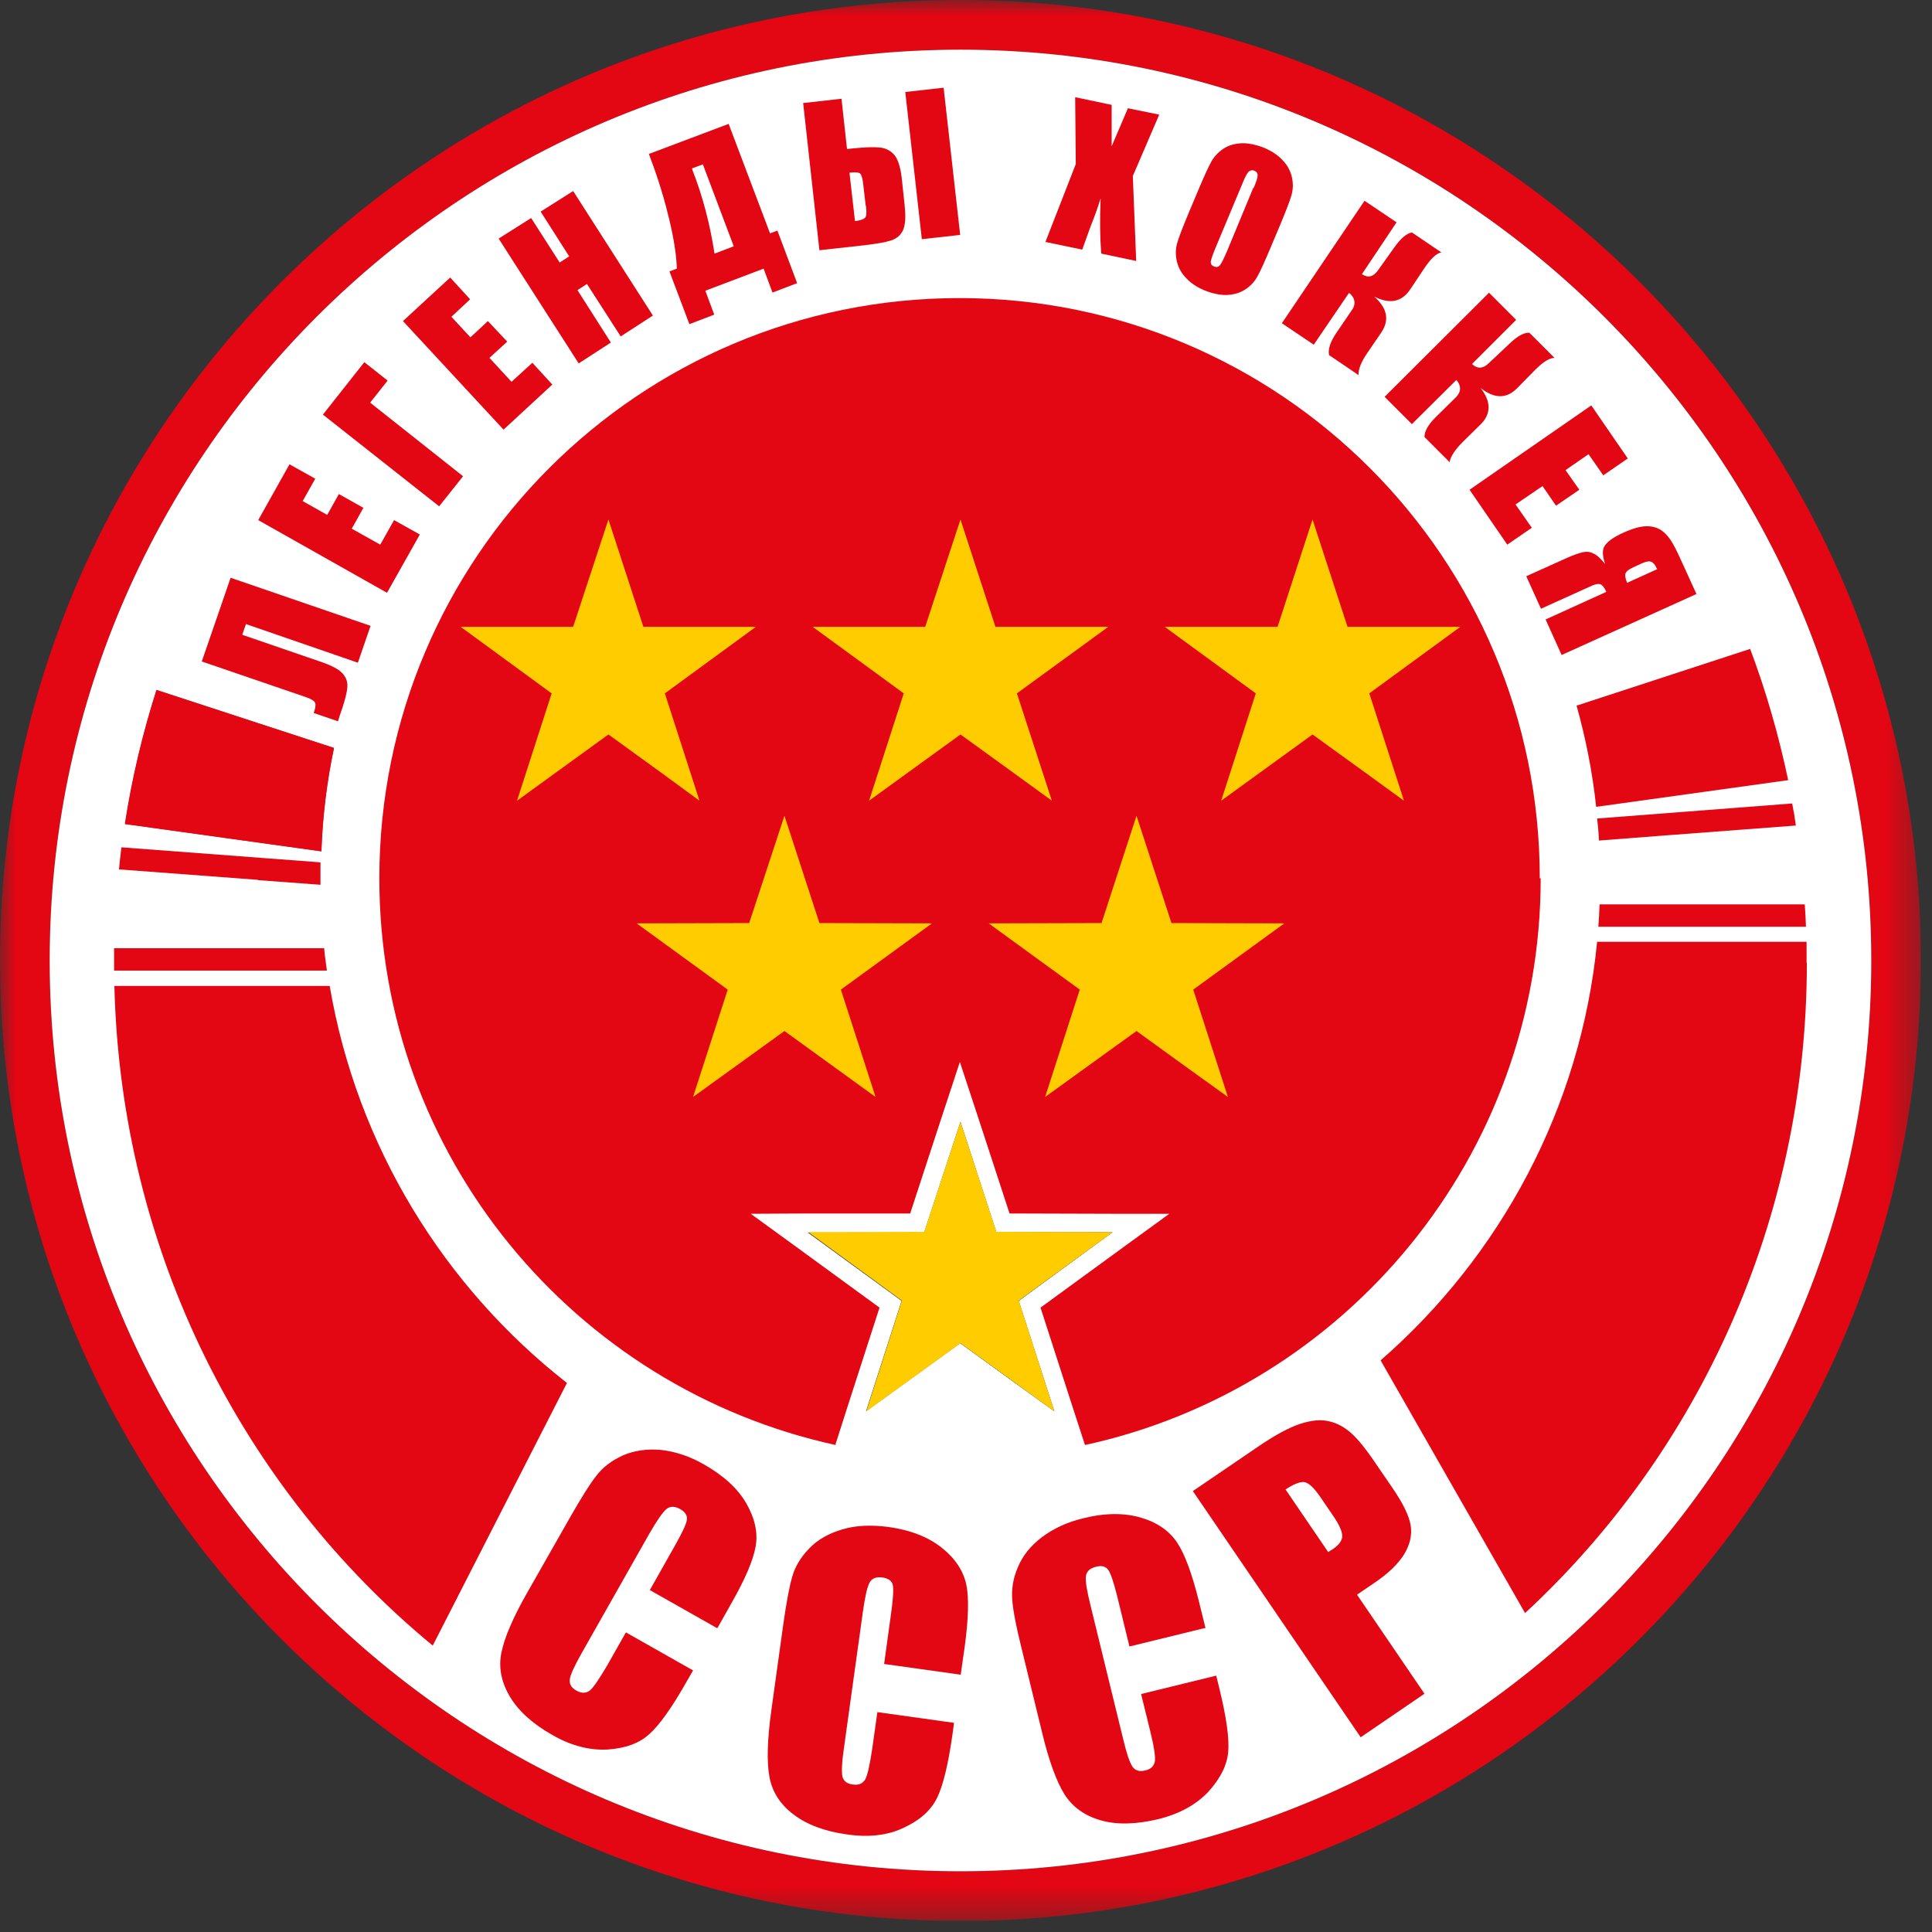
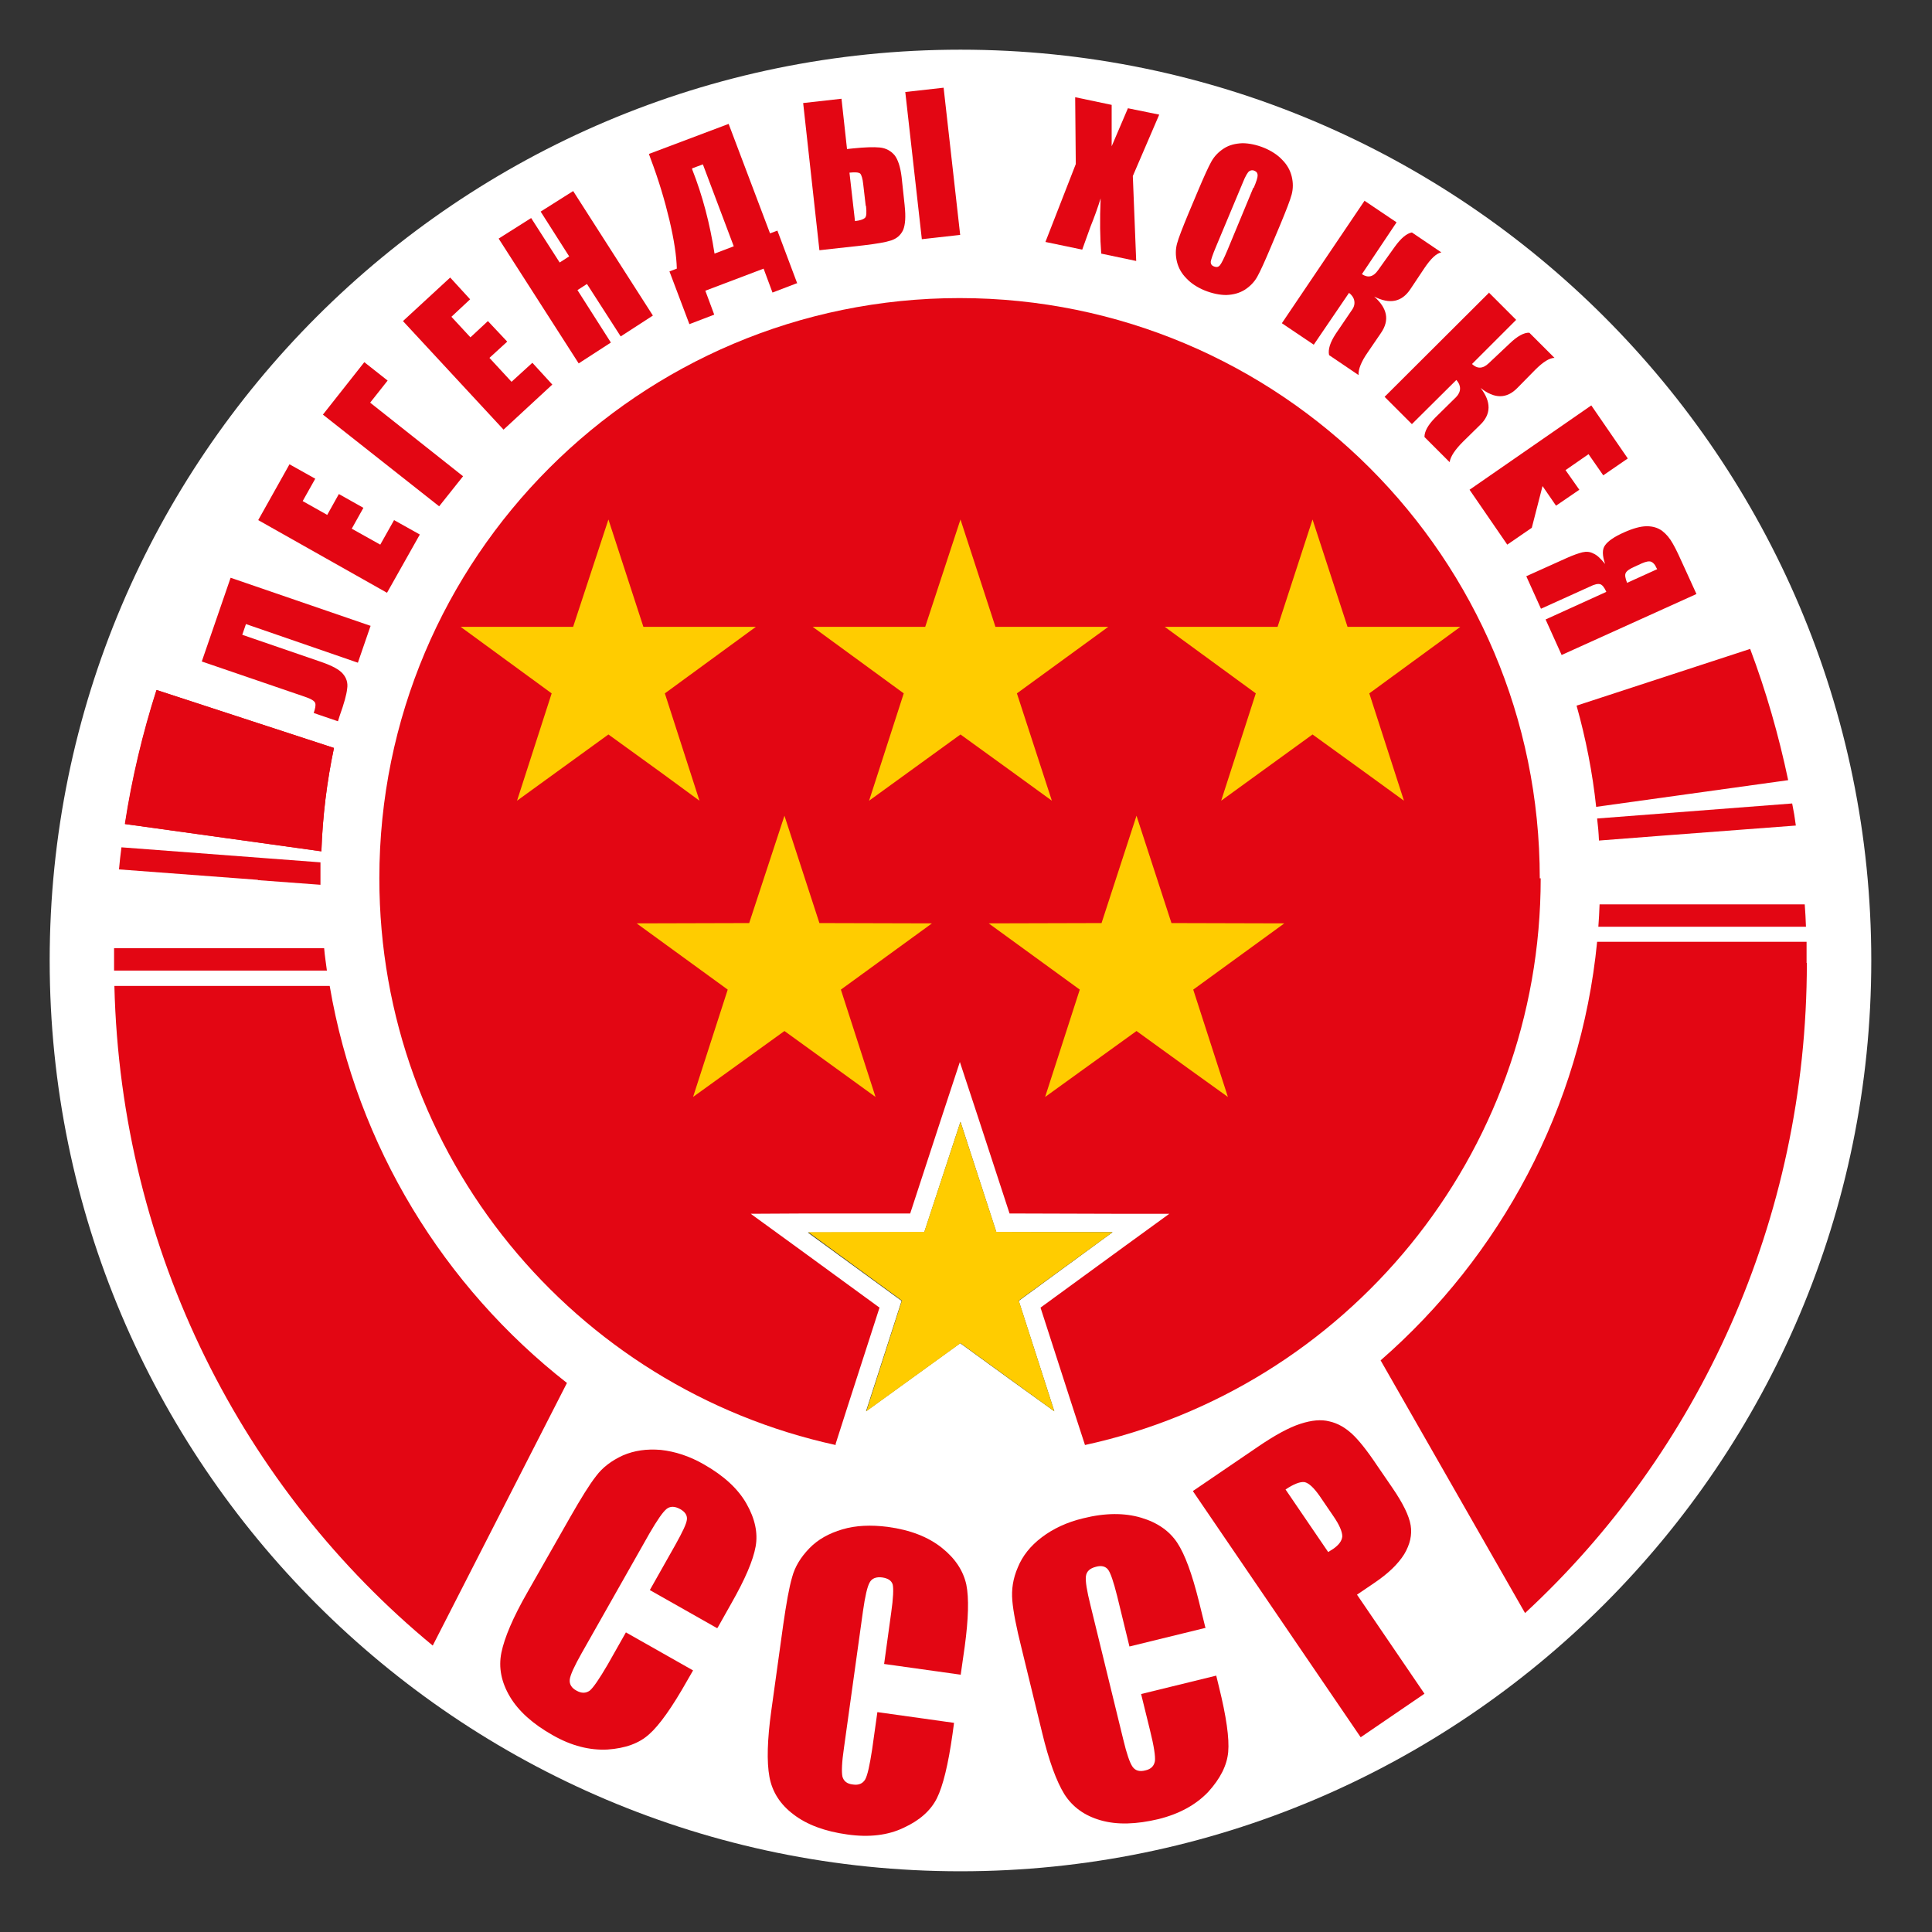
<svg xmlns="http://www.w3.org/2000/svg" width="63" height="63" viewBox="0 0 63 63" fill="none">
  <rect x="0" y="0" width="63" height="63" fill="#333333" stroke="none" />
  <g clip-path="url(#clip0_2152_29)">
    <mask id="mask0_2152_29" style="mask-type:luminance" maskUnits="userSpaceOnUse" x="0" y="0" width="63" height="63">
      <path d="M62.63 0H0V62.63H62.63V0Z" fill="white" />
    </mask>
    <g mask="url(#mask0_2152_29)">
-       <path fill-rule="evenodd" clip-rule="evenodd" d="M31.32 0C14.05 0 0 14.05 0 31.32C0 48.59 14.05 62.64 31.32 62.64C48.59 62.64 62.64 48.59 62.64 31.32C62.64 14.05 48.59 0 31.32 0ZM31.32 61.02C14.94 61.02 1.62 47.69 1.62 31.32C1.62 14.95 14.94 1.62 31.32 1.62C47.7 1.62 61.02 14.94 61.02 31.32C61.02 47.7 47.69 61.02 31.32 61.02Z" fill="#E30613" />
      <path fill-rule="evenodd" clip-rule="evenodd" d="M31.32 1.62C14.94 1.62 1.62 14.94 1.62 31.32C1.62 47.7 14.94 61.02 31.32 61.02C47.7 61.02 61.02 47.7 61.02 31.32C61.02 14.94 47.69 1.62 31.32 1.62ZM30.14 40.18L31.32 36.58L32.49 40.18H36.28L33.22 42.42L34.38 46.02L33.06 45.07L31.31 43.8L28.24 46.02L29.4 42.42L26.34 40.19H30.12L30.14 40.18Z" fill="white" />
      <path d="M23.38 53.09L21.19 51.85L22.02 50.38C22.26 49.95 22.39 49.68 22.4 49.54C22.41 49.41 22.34 49.3 22.18 49.21C22 49.11 21.85 49.11 21.73 49.21C21.61 49.31 21.43 49.57 21.18 50L18.96 53.92C18.73 54.33 18.6 54.61 18.58 54.76C18.56 54.91 18.63 55.04 18.8 55.13C18.96 55.22 19.1 55.22 19.23 55.13C19.35 55.03 19.54 54.75 19.81 54.29L20.41 53.23L22.6 54.47L22.41 54.8C21.92 55.67 21.5 56.26 21.17 56.55C20.84 56.85 20.39 57.01 19.81 57.05C19.23 57.08 18.63 56.93 18.02 56.58C17.38 56.22 16.91 55.8 16.63 55.33C16.35 54.86 16.25 54.38 16.35 53.89C16.45 53.4 16.73 52.74 17.2 51.92L18.6 49.46C18.95 48.85 19.22 48.41 19.44 48.13C19.65 47.85 19.94 47.63 20.31 47.46C20.68 47.3 21.09 47.24 21.55 47.28C22.01 47.33 22.48 47.48 22.95 47.75C23.6 48.12 24.06 48.54 24.34 49.03C24.62 49.52 24.72 49.99 24.64 50.43C24.56 50.88 24.3 51.49 23.85 52.28L23.4 53.08L23.38 53.09Z" fill="#E30613" />
      <path d="M31.33 54.61L28.83 54.26L29.06 52.59C29.13 52.11 29.14 51.8 29.11 51.67C29.07 51.54 28.96 51.47 28.78 51.44C28.57 51.41 28.43 51.47 28.36 51.6C28.28 51.74 28.21 52.05 28.14 52.54L27.52 57C27.45 57.47 27.44 57.78 27.47 57.93C27.51 58.08 27.62 58.17 27.81 58.19C28 58.22 28.13 58.16 28.21 58.03C28.29 57.89 28.36 57.56 28.44 57.04L28.61 55.83L31.11 56.18L31.06 56.55C30.92 57.54 30.75 58.24 30.55 58.64C30.35 59.04 29.99 59.36 29.47 59.6C28.95 59.85 28.33 59.92 27.63 59.82C26.9 59.72 26.31 59.5 25.88 59.17C25.44 58.84 25.18 58.43 25.09 57.94C25 57.45 25.02 56.73 25.15 55.79L25.54 52.98C25.64 52.29 25.73 51.77 25.83 51.43C25.92 51.09 26.11 50.78 26.39 50.49C26.67 50.2 27.03 50 27.47 49.87C27.91 49.74 28.4 49.72 28.95 49.79C29.69 49.89 30.27 50.12 30.71 50.47C31.15 50.82 31.41 51.22 31.51 51.67C31.6 52.11 31.58 52.79 31.46 53.68L31.33 54.59V54.61Z" fill="#E30613" />
      <path d="M39.28 53.09L36.83 53.69L36.43 52.05C36.31 51.57 36.21 51.28 36.13 51.18C36.05 51.08 35.92 51.04 35.74 51.09C35.54 51.14 35.43 51.24 35.41 51.4C35.39 51.56 35.44 51.87 35.56 52.35L36.63 56.73C36.74 57.19 36.84 57.48 36.93 57.61C37.02 57.74 37.16 57.78 37.35 57.73C37.53 57.69 37.63 57.59 37.66 57.43C37.68 57.28 37.63 56.94 37.5 56.42L37.21 55.24L39.66 54.64L39.75 55.01C39.99 55.98 40.09 56.69 40.05 57.13C40.01 57.57 39.79 58 39.4 58.43C39 58.85 38.46 59.15 37.77 59.32C37.05 59.49 36.43 59.51 35.9 59.36C35.37 59.21 34.98 58.93 34.71 58.51C34.45 58.09 34.2 57.41 33.98 56.49L33.31 53.74C33.14 53.06 33.04 52.55 33.01 52.19C32.98 51.83 33.03 51.48 33.19 51.11C33.34 50.74 33.6 50.41 33.97 50.13C34.34 49.85 34.78 49.64 35.32 49.51C36.04 49.33 36.67 49.33 37.21 49.49C37.75 49.65 38.14 49.93 38.39 50.31C38.64 50.69 38.87 51.32 39.09 52.2L39.31 53.09H39.28Z" fill="#E30613" />
      <path d="M38.9 48.62L41 47.19C41.57 46.8 42.03 46.55 42.4 46.43C42.77 46.31 43.08 46.28 43.35 46.35C43.62 46.41 43.86 46.55 44.08 46.75C44.3 46.95 44.58 47.3 44.92 47.81L45.4 48.51C45.75 49.02 45.95 49.43 46 49.74C46.05 50.05 45.98 50.36 45.79 50.68C45.59 51 45.27 51.31 44.81 51.62L44.25 52L46.45 55.23L44.37 56.65L38.91 48.64L38.9 48.62ZM41.92 48.57L43.31 50.61C43.37 50.57 43.42 50.54 43.47 50.51C43.66 50.38 43.76 50.24 43.77 50.1C43.77 49.95 43.68 49.73 43.48 49.44L43.03 48.78C42.84 48.51 42.68 48.36 42.54 48.33C42.4 48.31 42.19 48.39 41.92 48.57Z" fill="#E30613" />
      <path d="M12.08 20.42L11.67 21.61L8.02 20.35L7.9 20.7L10.49 21.59C10.83 21.71 11.06 21.83 11.18 21.97C11.3 22.11 11.35 22.27 11.32 22.46C11.3 22.65 11.22 22.94 11.08 23.33L11.02 23.52L10.23 23.25C10.28 23.1 10.3 23 10.28 22.93C10.26 22.86 10.15 22.79 9.94 22.72L6.58 21.57L7.52 18.84L12.09 20.41L12.08 20.42Z" fill="#E30613" />
      <path d="M8.42 16.96L9.44 15.14L10.28 15.61L9.87 16.34L10.67 16.79L11.05 16.11L11.85 16.56L11.47 17.24L12.4 17.76L12.85 16.96L13.69 17.43L12.62 19.33L8.42 16.96Z" fill="#E30613" />
      <path d="M12.64 12.41L12.07 13.13L15.1 15.53L14.32 16.51L10.53 13.52L11.88 11.81L12.64 12.41Z" fill="#E30613" />
      <path d="M13.14 10.47L14.68 9.05L15.33 9.76L14.72 10.33L15.34 11L15.91 10.47L16.54 11.14L15.96 11.67L16.68 12.45L17.36 11.83L18.01 12.54L16.42 14.01L13.14 10.47Z" fill="#E30613" />
      <path d="M18.69 6.23L21.29 10.29L20.24 10.97L19.14 9.26L18.83 9.46L19.92 11.17L18.87 11.85L16.26 7.78L17.32 7.11L18.25 8.56L18.56 8.36L17.63 6.9L18.69 6.23Z" fill="#E30613" />
      <path d="M26 9.23L25.19 9.54L24.9 8.76L23 9.48L23.29 10.26L22.48 10.57L21.83 8.85L22.07 8.76C22.06 8.34 21.98 7.82 21.83 7.18C21.68 6.55 21.48 5.87 21.21 5.16L21.16 5.02L23.76 4.04L25.11 7.61L25.35 7.52L26 9.25V9.23ZM23.93 8.04L22.92 5.36L22.57 5.49V5.52C22.91 6.38 23.15 7.3 23.3 8.27L23.93 8.03V8.04Z" fill="#E30613" />
      <path d="M29.5 6.71C29.54 7.07 29.52 7.33 29.45 7.5C29.37 7.67 29.24 7.78 29.06 7.84C28.88 7.9 28.58 7.95 28.16 8L26.72 8.16L26.19 3.36L27.44 3.22L27.62 4.86L27.81 4.84C28.2 4.8 28.49 4.79 28.69 4.81C28.89 4.83 29.05 4.92 29.17 5.06C29.28 5.2 29.36 5.44 29.4 5.77L29.5 6.7V6.71ZM28.23 6.71L28.15 6.02C28.13 5.82 28.09 5.7 28.05 5.66C28 5.62 27.89 5.61 27.7 5.63L27.88 7.21C28.04 7.19 28.14 7.16 28.2 7.11C28.26 7.06 28.26 6.93 28.24 6.72M31.31 7.66L30.06 7.8L29.52 3L30.77 2.86L31.31 7.66Z" fill="#E30613" />
      <path d="M37.8 3.74L36.94 5.74L37.05 8.51L35.91 8.27C35.87 7.77 35.86 7.17 35.89 6.47C35.8 6.76 35.69 7.07 35.56 7.39L35.29 8.14L34.09 7.89L35.08 5.35L35.06 3.17L36.25 3.42C36.25 3.55 36.25 3.78 36.25 4.1C36.25 4.34 36.25 4.56 36.25 4.77L36.78 3.53L37.81 3.74H37.8Z" fill="#E30613" />
      <path d="M41.43 8.08C41.24 8.53 41.1 8.84 41 9.02C40.9 9.2 40.76 9.34 40.59 9.45C40.41 9.56 40.22 9.61 39.99 9.62C39.77 9.62 39.53 9.57 39.28 9.47C39.04 9.37 38.84 9.24 38.69 9.08C38.53 8.92 38.43 8.74 38.38 8.54C38.33 8.34 38.33 8.14 38.38 7.95C38.43 7.76 38.56 7.43 38.75 6.97L39.07 6.21C39.26 5.76 39.4 5.45 39.5 5.27C39.6 5.09 39.74 4.95 39.91 4.84C40.08 4.73 40.28 4.68 40.51 4.67C40.73 4.67 40.97 4.72 41.22 4.82C41.46 4.92 41.66 5.05 41.81 5.21C41.97 5.37 42.07 5.55 42.12 5.75C42.17 5.95 42.17 6.15 42.12 6.34C42.07 6.53 41.94 6.86 41.75 7.32L41.43 8.08ZM40.88 6.13C40.97 5.92 41.01 5.79 41.01 5.72C41.01 5.65 40.98 5.6 40.91 5.57C40.85 5.54 40.79 5.55 40.74 5.58C40.69 5.61 40.61 5.74 40.52 5.97L39.65 8.05C39.54 8.31 39.49 8.47 39.48 8.54C39.48 8.61 39.51 8.66 39.59 8.69C39.67 8.72 39.73 8.71 39.78 8.65C39.83 8.59 39.91 8.43 40.02 8.17L40.87 6.12L40.88 6.13Z" fill="#E30613" />
      <path d="M44.5 6.55L45.54 7.25L44.41 8.94C44.61 9.07 44.78 9.03 44.93 8.82L45.48 8.05C45.68 7.77 45.87 7.61 46.04 7.58L47 8.23C46.84 8.26 46.66 8.43 46.45 8.74L45.99 9.43C45.71 9.85 45.32 9.93 44.81 9.67C45.24 10.05 45.32 10.44 45.03 10.86L44.6 11.49C44.39 11.79 44.29 12.04 44.3 12.23L43.34 11.58C43.3 11.4 43.37 11.17 43.56 10.88L44.09 10.1C44.16 10 44.18 9.9 44.16 9.8C44.14 9.7 44.08 9.62 43.99 9.55L42.84 11.24L41.8 10.54L44.5 6.54V6.55Z" fill="#E30613" />
      <path d="M48.55 9.54L49.44 10.43L48 11.87C48.17 12.03 48.35 12.03 48.54 11.85L49.23 11.2C49.48 10.96 49.7 10.84 49.87 10.85L50.69 11.67C50.53 11.67 50.32 11.8 50.06 12.06L49.48 12.65C49.13 13.01 48.73 13.01 48.28 12.65C48.63 13.1 48.63 13.51 48.26 13.86L47.71 14.4C47.45 14.66 47.3 14.88 47.27 15.07L46.45 14.25C46.45 14.07 46.56 13.86 46.81 13.61L47.48 12.95C47.56 12.87 47.61 12.77 47.61 12.67C47.61 12.57 47.57 12.48 47.49 12.39L46.04 13.83L45.15 12.94L48.57 9.53L48.55 9.54Z" fill="#E30613" />
-       <path d="M51.89 13.22L53.08 14.95L52.28 15.5L51.8 14.81L51.05 15.33L51.5 15.97L50.74 16.49L50.3 15.85L49.42 16.45L49.95 17.21L49.15 17.76L47.92 15.97L51.89 13.22Z" fill="#E30613" />
+       <path d="M51.89 13.22L53.08 14.95L52.28 15.5L51.8 14.81L51.05 15.33L51.5 15.97L50.74 16.49L50.3 15.85L49.95 17.21L49.15 17.76L47.92 15.97L51.89 13.22Z" fill="#E30613" />
      <path d="M50.919 21.35L50.4 20.2L52.38 19.3C52.319 19.16 52.249 19.07 52.179 19.05C52.109 19.03 51.999 19.05 51.84 19.13L50.249 19.85L49.77 18.79L51.08 18.2C51.3 18.1 51.48 18.04 51.599 18.01C51.73 17.98 51.849 17.99 51.959 18.05C52.08 18.1 52.2 18.22 52.34 18.39C52.249 18.12 52.239 17.91 52.34 17.78C52.429 17.65 52.639 17.5 52.959 17.36C53.249 17.23 53.499 17.16 53.7 17.16C53.9 17.16 54.059 17.21 54.2 17.31C54.34 17.42 54.45 17.55 54.55 17.73C54.65 17.9 54.779 18.18 54.95 18.56L55.319 19.37L50.919 21.36V21.35ZM53.069 19L54.039 18.56L54.01 18.51C53.969 18.41 53.91 18.35 53.849 18.32C53.779 18.29 53.679 18.31 53.539 18.37L53.3 18.48C53.139 18.55 53.039 18.62 53.01 18.69C52.98 18.75 52.999 18.86 53.059 19.01" fill="#E30613" />
      <path fill-rule="evenodd" clip-rule="evenodd" d="M34.99 47.2C33.8 47.44 32.57 47.56 31.32 47.56C30.07 47.56 28.83 47.44 27.65 47.2L28.61 46.5L31.32 44.54L32.71 45.55L34.03 46.5L34.99 47.2Z" fill="white" />
      <path fill-rule="evenodd" clip-rule="evenodd" d="M33.22 42.41L34.38 46.02L33.07 45.07L31.32 43.8L28.25 46.02L29.41 42.41L26.36 40.18L30.14 40.17L31.32 36.58L32.49 40.17L36.28 40.18L33.22 42.41Z" fill="#FFCC00" />
      <path fill-rule="evenodd" clip-rule="evenodd" d="M50.24 28.64C50.24 37.69 43.88 45.27 35.38 47.12L34.96 45.83L33.93 42.64L36.63 40.67L38.13 39.58H36.27L32.92 39.57L31.88 36.39L31.3 34.63L30.72 36.39L29.68 39.57H26.33L24.48 39.58L25.98 40.67L28.68 42.64L27.65 45.83L27.25 47.08V47.12C18.73 45.26 12.37 37.69 12.37 28.64C12.37 18.19 20.84 9.72 31.29 9.72C41.74 9.72 50.21 18.19 50.21 28.64" fill="#E30613" />
      <path fill-rule="evenodd" clip-rule="evenodd" d="M44.651 22.61L45.781 26.11L44.501 25.18L42.8 23.95L39.821 26.11L40.95 22.61L37.98 20.44H41.66L42.8 16.94L43.941 20.44H47.62L44.651 22.61Z" fill="#FFCC00" />
      <path fill-rule="evenodd" clip-rule="evenodd" d="M33.16 22.61L34.3 26.11L33.02 25.18L31.32 23.95L28.34 26.11L29.47 22.61L26.5 20.44H30.17L31.32 16.94L32.46 20.44H36.14L33.16 22.61Z" fill="#FFCC00" />
      <path fill-rule="evenodd" clip-rule="evenodd" d="M21.68 22.61L22.809 26.11L21.54 25.18L19.84 23.95L16.86 26.11L17.989 22.61L15.02 20.44H18.689L19.84 16.94L20.98 20.44H24.649L21.68 22.61Z" fill="#FFCC00" />
      <path fill-rule="evenodd" clip-rule="evenodd" d="M38.91 32.27L40.04 35.77L38.76 34.85L37.06 33.62L34.08 35.77L35.21 32.27L32.24 30.11L35.92 30.1L37.06 26.6L38.2 30.1L41.88 30.11L38.91 32.27Z" fill="#FFCC00" />
      <path fill-rule="evenodd" clip-rule="evenodd" d="M27.42 32.27L28.55 35.77L27.28 34.85L25.58 33.62L22.6 35.77L23.73 32.27L20.76 30.11L24.43 30.1L25.58 26.6L26.72 30.1L30.39 30.11L27.42 32.27Z" fill="#FFCC00" />
      <path fill-rule="evenodd" clip-rule="evenodd" d="M10.89 24.39C10.66 25.48 10.52 26.61 10.48 27.76L4.08 26.87C4.31 25.37 4.66 23.91 5.11 22.5L10.89 24.39Z" fill="#E30613" />
      <path fill-rule="evenodd" clip-rule="evenodd" d="M10.47 27.76L4.07 26.87C4.3 25.37 4.65 23.91 5.1 22.5L10.89 24.39C10.66 25.48 10.52 26.61 10.48 27.76" fill="#E30613" />
      <path fill-rule="evenodd" clip-rule="evenodd" d="M8.41 28.69L3.88 28.35C3.9 28.11 3.93 27.87 3.96 27.63L10.45 28.12C10.45 28.29 10.45 28.47 10.45 28.64C10.45 28.71 10.45 28.78 10.45 28.85H10.43L8.41 28.7V28.69Z" fill="#E30613" />
      <path fill-rule="evenodd" clip-rule="evenodd" d="M10.67 31.65H3.72C3.72 31.57 3.72 31.48 3.72 31.4C3.72 31.24 3.72 31.08 3.72 30.92H10.57C10.59 31.17 10.63 31.41 10.66 31.65" fill="#E30613" />
      <path fill-rule="evenodd" clip-rule="evenodd" d="M18.491 45.09L14.111 53.66C7.95 48.58 3.94 40.84 3.73 32.15H10.751C11.64 37.38 14.48 41.96 18.491 45.1" fill="#E30613" />
      <path fill-rule="evenodd" clip-rule="evenodd" d="M52.05 26.32C51.93 25.19 51.71 24.08 51.41 23.01L57.07 21.16C57.59 22.54 58 23.97 58.31 25.44L52.05 26.31V26.32Z" fill="#E30613" />
      <path fill-rule="evenodd" clip-rule="evenodd" d="M52.14 27.41C52.13 27.17 52.11 26.93 52.08 26.69L58.44 26.2C58.49 26.44 58.53 26.68 58.56 26.92L54.2 27.25L52.13 27.41H52.14Z" fill="#E30613" />
      <path fill-rule="evenodd" clip-rule="evenodd" d="M58.89 30.22H52.12C52.14 29.98 52.15 29.74 52.16 29.49H58.85C58.87 29.73 58.88 29.97 58.89 30.22Z" fill="#E30613" />
      <path fill-rule="evenodd" clip-rule="evenodd" d="M58.919 31.4C58.919 39.81 55.37 47.38 49.73 52.6L45.02 44.36C48.919 40.96 51.55 36.13 52.08 30.71H58.91C58.91 30.94 58.91 31.17 58.91 31.4" fill="#E30613" />
    </g>
  </g>
  <defs>
    <clipPath id="clip0_2152_29">
      <rect width="62.64" height="62.63" fill="white" />
    </clipPath>
  </defs>
</svg>